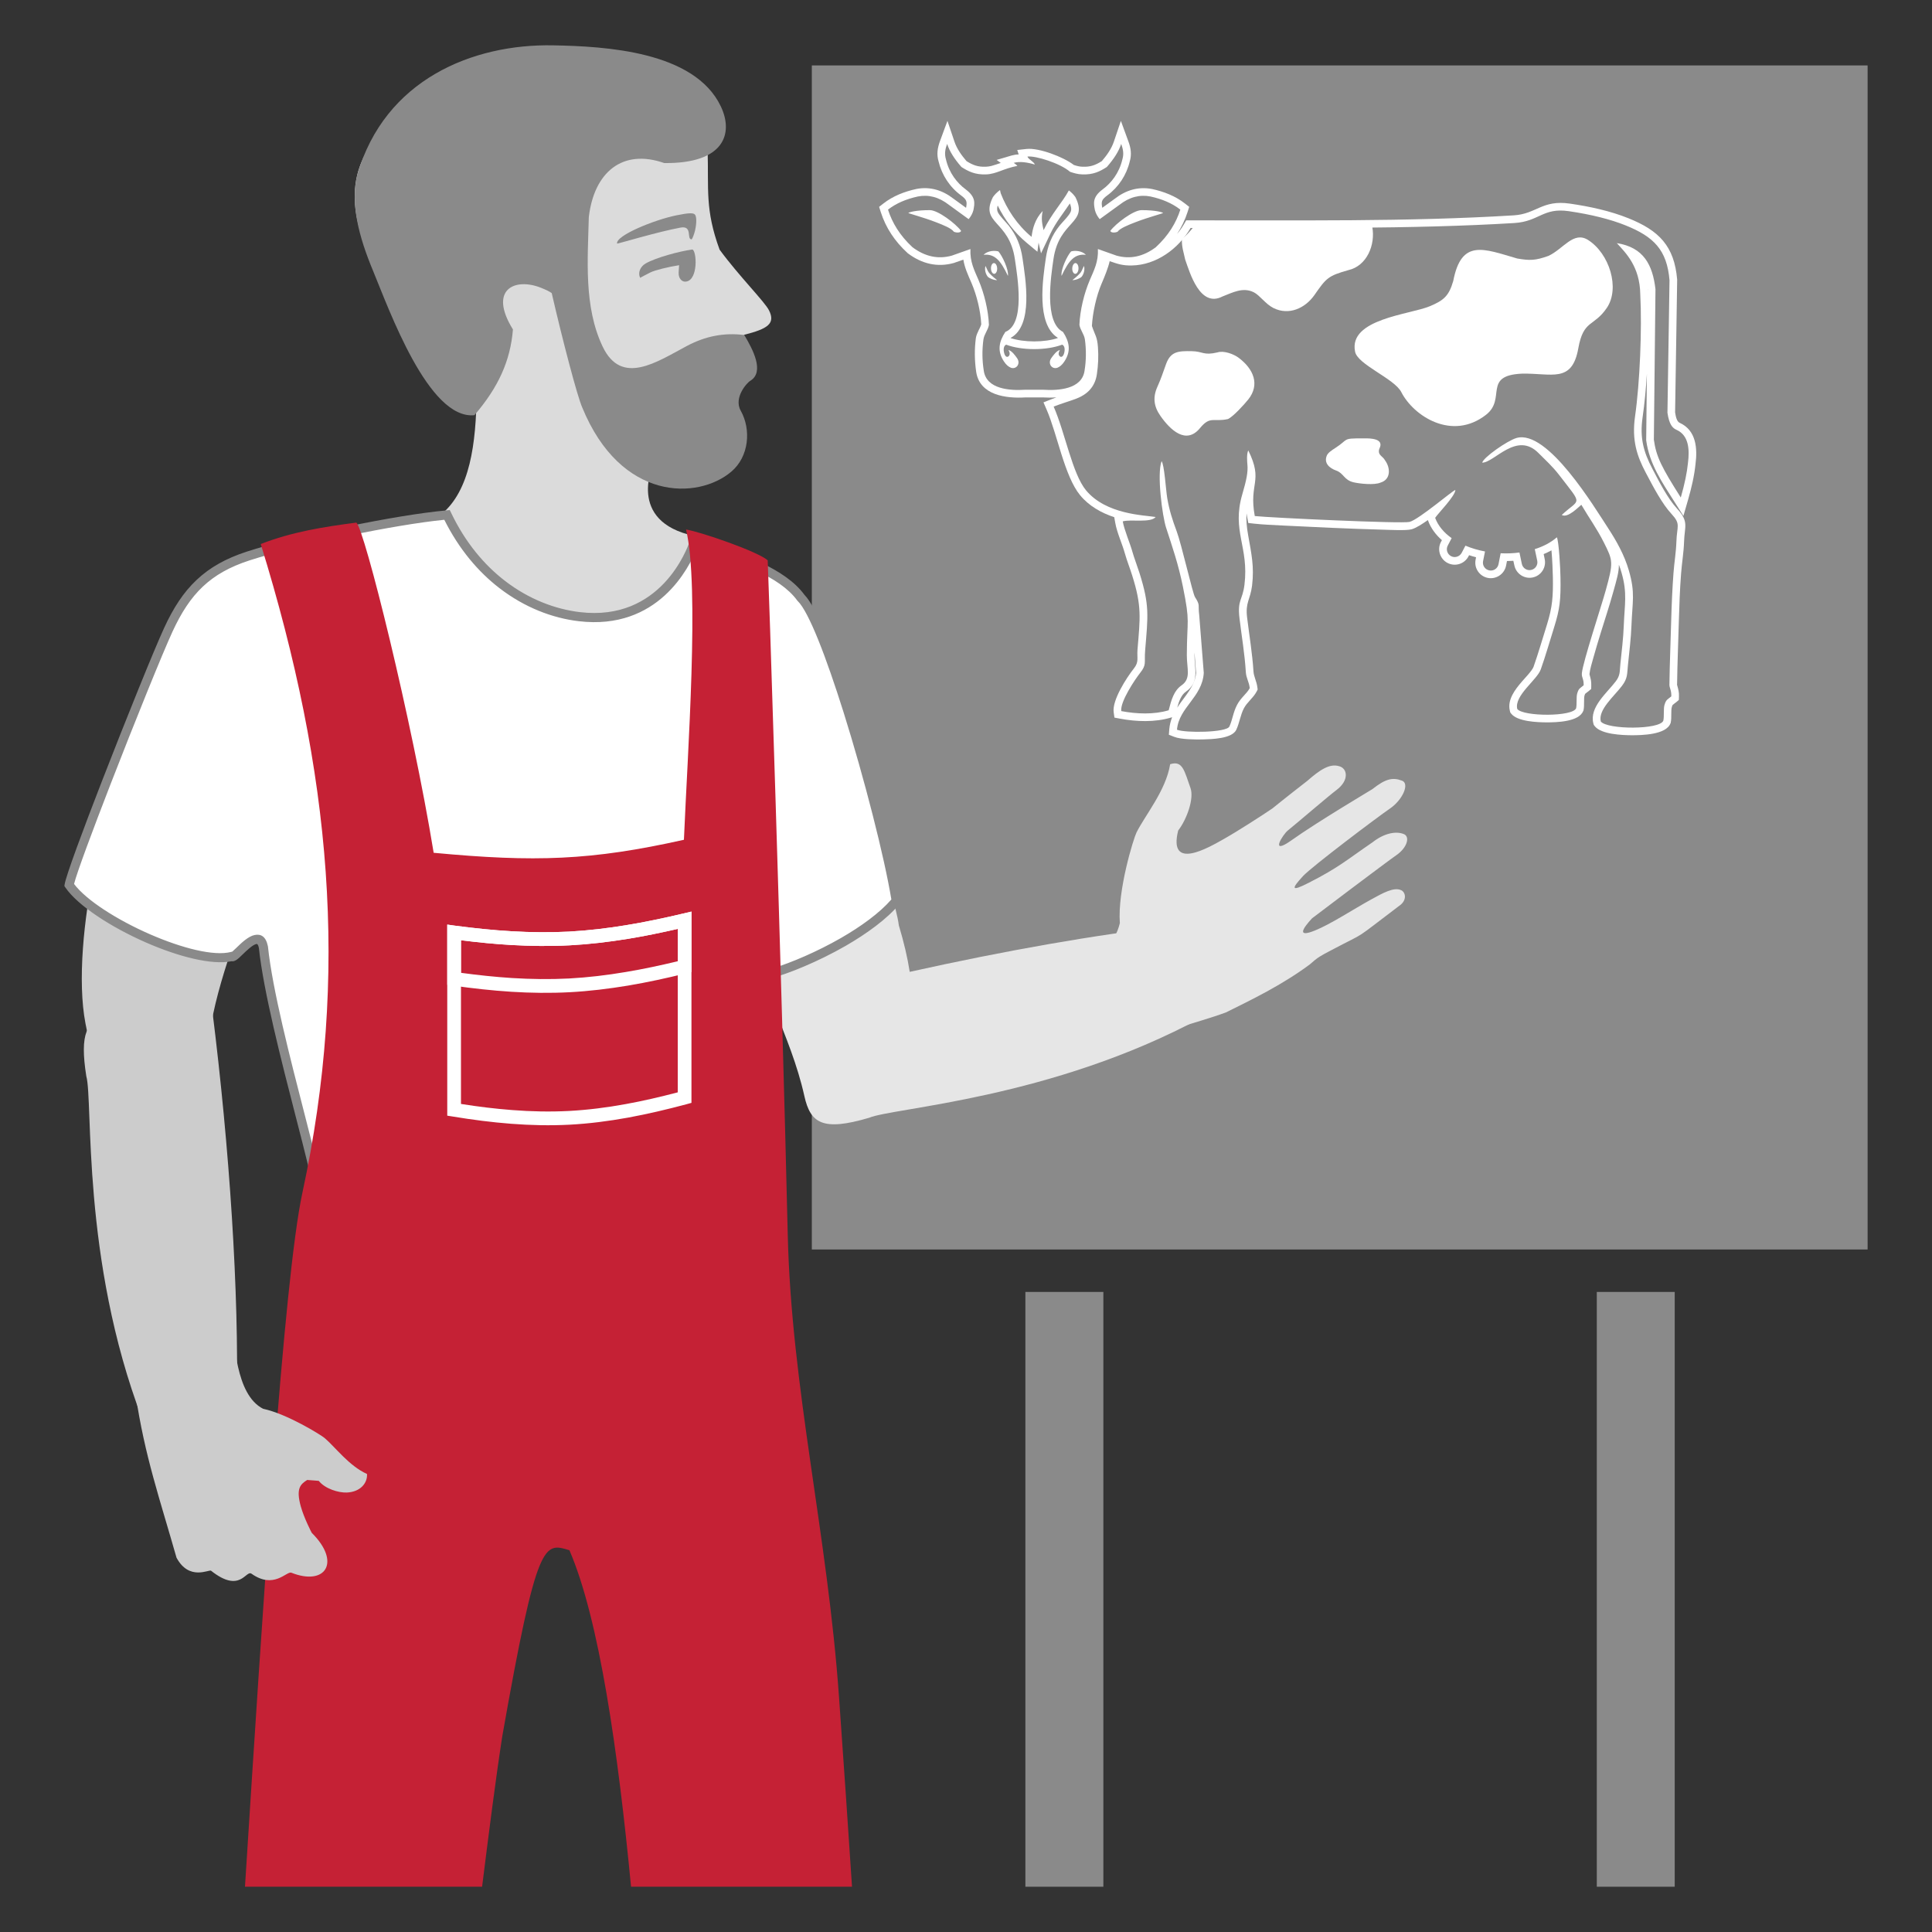
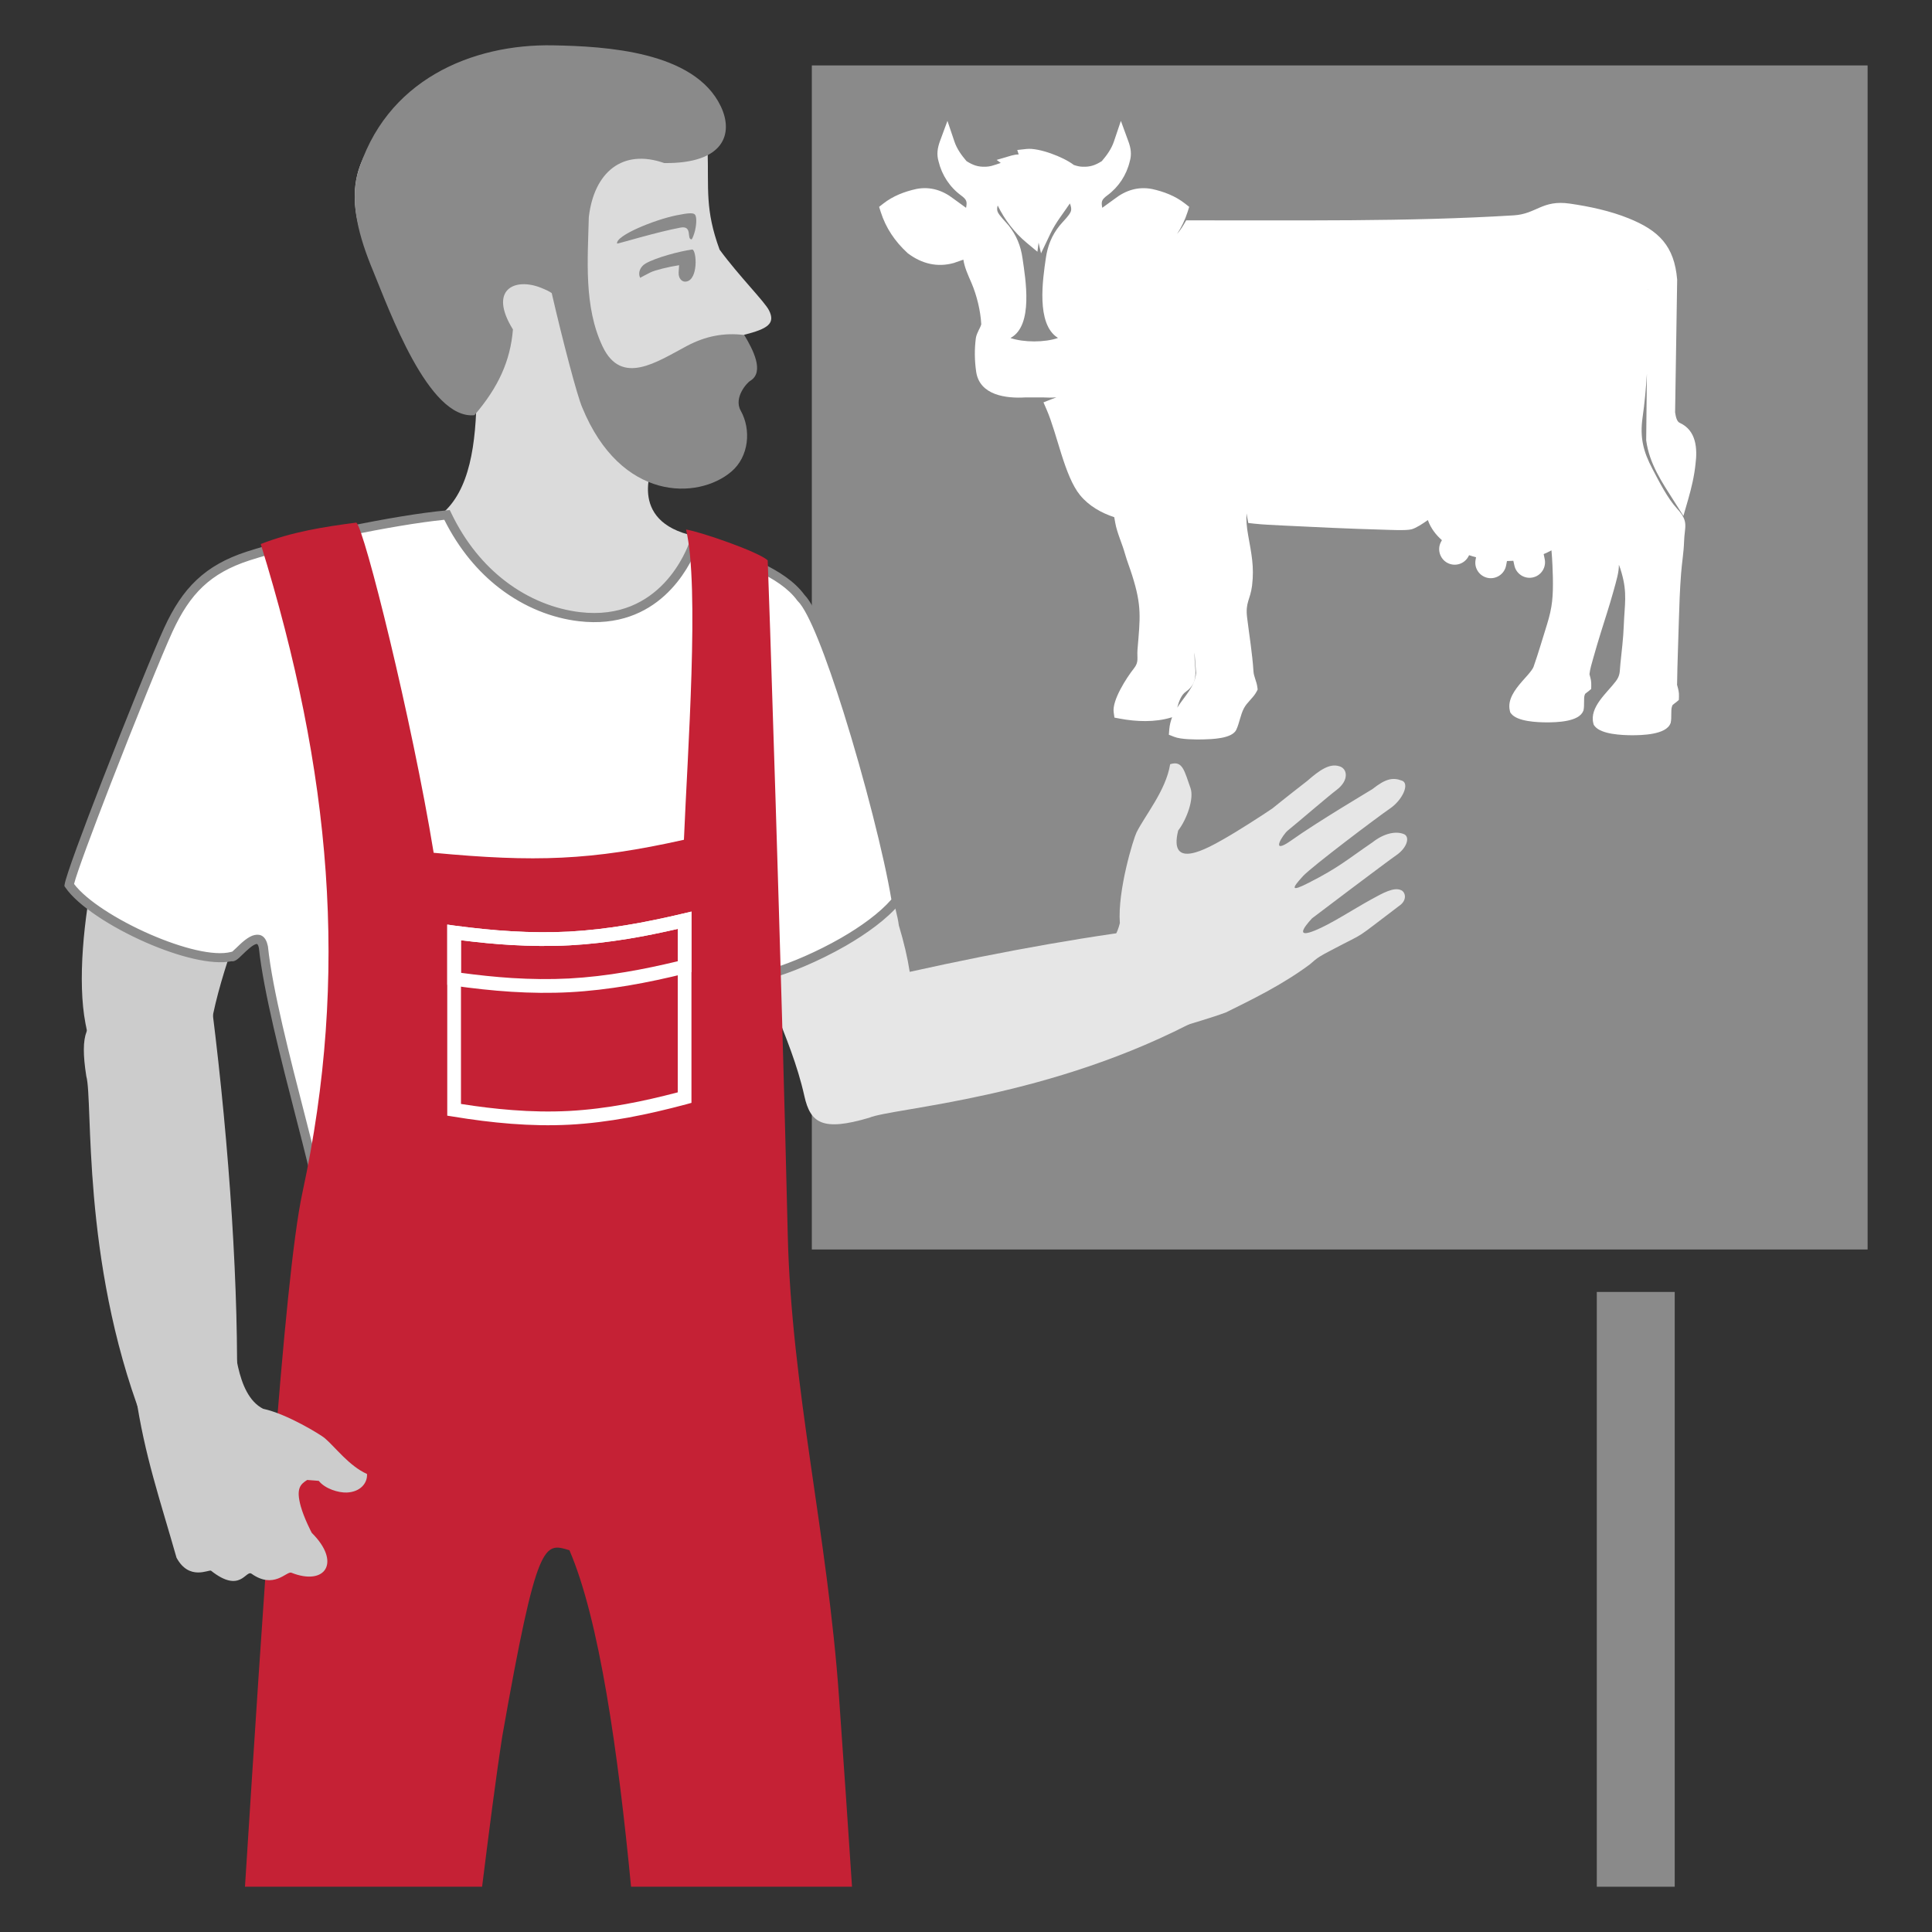
<svg xmlns="http://www.w3.org/2000/svg" xml:space="preserve" width="300px" height="300px" style="shape-rendering:geometricPrecision; text-rendering:geometricPrecision; image-rendering:optimizeQuality; fill-rule:evenodd; clip-rule:evenodd" viewBox="0 0 300 300">
  <rect x="0" y="0" width="300" height="300" fill="#333333" stroke="none" />
  <defs>
    <style type="text/css">  .fil0 {fill:none} .fil7 {fill:#C52135} .fil2 {fill:#8A8A8A} .fil5 {fill:#CCCCCC} .fil1 {fill:#DBDBDB} .fil4 {fill:#E6E6E6} .fil9 {fill:white} .fil6 {fill:white} .fil3 {fill:#8A8A8A;fill-rule:nonzero} .fil8 {fill:white;fill-rule:nonzero}  </style>
  </defs>
  <g id="Слой_x0020_1">
    <rect class="fil0" width="300" height="300" />
    <g id="_1945772986688">
      <g>
        <path class="fil1" d="M111.74 38.77c3.07,4.17 6.98,8.05 7.67,9.42 1.04,2.06 -0.21,2.88 -3.88,3.8 0.17,3.09 -0.52,4.52 -0.84,8.35 -0.07,0.3 -1.4,2.76 -0.05,7.33 0.5,2.8 0.17,3.89 -1.46,4.29 -3.29,0.81 -2.57,-0.69 -6.08,-1.52 -3.08,-0.74 -4.62,-0.11 -5.4,1.07 -0.36,0.55 -4.48,9.47 6.1,11.71 1.08,24.53 -46.25,18.75 -41.04,-2.19 5.26,-2.73 6.84,-9.29 7.18,-17.14 -3.63,-1.77 -7.38,-6.63 -9.74,-11.18 -4.74,-9.09 -10.73,-17.31 -8.72,-25.58 1.57,-6.46 9.98,-15.96 23.1,-18.26 8.29,-0.65 22.77,0.07 31.3,14.34 0.18,6.19 -0.43,9.3 1.86,15.56z" />
        <path class="fil2" d="M57.93 42.06c-2.22,-5.33 -3.55,-10.4 -2.45,-14.93 4.28,-14.77 17.9,-20.33 30.4,-20.09 8.13,0.15 21.97,0.91 26.05,9.48 2.02,4.25 0.5,8.91 -8.79,8.8 -6.49,-2.28 -10.9,1.43 -11.71,8.4 -0.16,6.55 -0.8,13.91 2.15,20.1 2.94,6.17 8.42,2.37 13.08,-0.1 2.83,-1.5 5.7,-2.1 8.91,-1.7 1.31,2.19 3.2,5.72 0.94,7.11 -0.47,0.24 -2.64,2.6 -1.49,4.64 1.65,2.94 1.29,7.13 -1.45,9.46 -5.19,4.41 -17.18,4.66 -23.17,-9.98 -0.76,-1.72 -3.02,-10.32 -4.73,-17.74 -0.41,-0.29 -0.92,-0.52 -1.61,-0.8 -4.09,-1.67 -8.28,0.21 -4.41,6.45 -0.4,4.9 -2.28,9 -5.98,13.31 -7.12,0.74 -13.23,-16.35 -15.74,-22.41z" />
        <path class="fil3" d="M107.51 38.74c-2,0.27 -5.67,1.26 -7.25,2.17 -0.86,0.5 -1.24,1.45 -0.86,2.23 0.23,-0.12 0.87,-0.48 1.6,-0.84 0.69,-0.35 2.84,-0.87 4.45,-1.12l-0.07 1.11c-0.05,0.91 0.48,1.55 1.18,1.43 1.89,-0.3 1.63,-4.79 0.95,-4.98z" />
        <path class="fil3" d="M107.41 37.17c0.16,-0.23 0.37,-0.79 0.52,-1.39 0.14,-0.56 0.34,-1.97 0,-2.43 -0.23,-0.32 -0.9,-0.32 -2.92,0.09 -3.42,0.7 -9.45,3.15 -9.19,4.39 0.02,0.06 6.47,-1.88 9.86,-2.49 1.93,-0.35 0.87,1.86 1.73,1.83z" />
      </g>
      <polygon class="fil2" points="247.95,200.61 260.05,200.61 260.05,292.97 247.95,292.97 " />
-       <polygon class="fil2" points="159.22,200.61 171.33,200.61 171.33,292.97 159.22,292.97 " />
      <polygon class="fil2" points="126.06,10.16 290,10.16 290,194.02 126.06,194.02 " />
      <path class="fil4" d="M182.13 143.8c-11.85,1.3 -26.17,3.84 -40.87,7.11 -0.34,-2.2 -0.9,-4.6 -1.69,-7.22 -0.37,-2.93 -2.01,-6.72 -2.28,-11.05 -8.25,2.81 -14.49,3.89 -22.73,6.7 3.14,13.52 8.18,21.17 10.34,30.85 0.94,4.21 2.81,5.52 10.05,3.38 3.67,-1.57 28.23,-2.91 51.65,-15.56l-4.47 -14.21z" />
      <path class="fil5" d="M20.28 171.25c-4.38,0.05 -5.82,-6.18 -7.01,-12.34 -1.24,-6.47 -0.32,-16.21 1.51,-24.7 8.66,0.98 15.72,3.56 24.37,4.54 -1.6,4.03 -6.28,16.17 -6.67,22.99 0.17,17.43 -4.11,10.57 -12.2,9.51z" />
      <path class="fil4" d="M171.42 147.8c1.18,-1.34 2.09,-2.83 2.47,-4.46 -0.38,-5.08 2.13,-13.15 2.58,-14.06 1.32,-2.67 4.57,-6.51 5.23,-10.61 1.94,-0.63 2.2,1.01 3.16,3.7 0.58,1.63 -0.57,4.86 -1.91,6.59 -1.6,6.38 4.78,2.61 7,1.37 2.27,-1.28 5.94,-3.65 7.62,-4.79 1.83,-1.49 5.04,-3.99 5.43,-4.29 1.92,-1.68 3.46,-2.74 4.95,-2.27 1.28,0.33 1.59,2.17 -0.39,3.67 -1.46,1.11 -5.74,4.81 -7.6,6.32 -0.75,0.61 -2.92,4 0.61,1.49 4.09,-2.91 12.22,-7.71 12.54,-7.93 2,-1.57 3.1,-1.87 4.56,-1.32 1.26,0.4 0.19,2.96 -1.86,4.36 -2.01,1.37 -12.11,9 -13.47,10.46 -1.79,1.95 -1.97,2.51 0.88,1.05 4.69,-2.39 5.86,-3.52 9.92,-6.3 1.72,-1.35 3.52,-1.76 4.78,-1.29 1.08,0.35 0.64,2.12 -1.12,3.32 -1.22,0.83 -12.99,9.71 -13.07,9.79 -1.53,1.66 -2.33,3.02 0.47,1.88 2.44,-0.99 5.77,-3.18 8.62,-4.76 1.95,-1.08 3.66,-2.03 4.77,-1.48 0.57,0.23 0.94,1.33 -0.05,2.21 -7.97,6.03 -4.8,3.91 -10.86,7.12 -1.56,0.82 -2.05,1.06 -3.34,2.22 -4.33,3.2 -9.01,5.45 -12.96,7.41 -4.66,1.73 -10.99,3.05 -14.14,5.2l-4.82 -14.6z" />
      <path class="fil6" d="M38.52 86.34c-6.27,2.04 -9.61,5.42 -12.38,11.43 -2.77,6.02 -14.94,36.76 -15.4,39.65 3.64,5.31 19.49,12.64 25.34,11.08 0.34,0.53 4.08,-5 4.83,-1.43 1.11,10.7 7.52,31.77 8.71,38.67 2.01,-10.06 6.46,-27 5.39,-42.41 17.49,1.72 49.51,4.24 64.13,3.18 0.09,1.6 0.16,3.19 0.2,4.77 5.11,-1.35 15.42,-6.11 19.83,-11.4 -1.93,-12.01 -10.73,-43.11 -14.81,-47.06 -4.13,-5.72 -16.18,-7.72 -16.53,-8.67 0,-0.09 -3.97,13.25 -17.87,11.6 -7.45,-0.88 -15.71,-5.74 -20.54,-15.8 -8.4,0.78 -23.94,4.13 -30.9,6.39z" />
      <path class="fil3" d="M38.74 87.02c-3.03,0.98 -5.35,2.28 -7.24,4.06 -1.89,1.78 -3.36,4.06 -4.71,6.99 -1.53,3.31 -5.91,14.13 -9.61,23.66 -2.82,7.27 -5.24,13.76 -5.68,15.53 1.92,2.56 6.73,5.6 11.76,7.8 4.9,2.14 9.95,3.47 12.64,2.75l0.18 -0.05c0.15,-0.13 0.37,-0.34 0.61,-0.57 0.8,-0.78 1.86,-1.8 2.84,-2 0.97,-0.2 1.75,0.19 2.07,1.74l0.01 0.07c0.69,6.65 3.46,17.37 5.72,26.15 0.89,3.46 1.7,6.62 2.28,9.12l0.4 -1.84c2.17,-10.09 5.18,-24.14 4.29,-37.06l-0.06 -0.83 0.84 0.08c10.15,1 25.21,2.27 38.91,2.95 9.85,0.49 19,0.67 25.1,0.23l0.72 -0.05 0.04 0.72c0.04,0.78 0.08,1.58 0.12,2.4l0.06 1.48c2.82,-0.86 6.83,-2.56 10.56,-4.7 3.07,-1.77 5.94,-3.83 7.82,-5.98 -1.1,-6.66 -4.19,-18.78 -7.42,-29.06 -2.66,-8.45 -5.38,-15.6 -7.12,-17.28l-0.05 -0.05 -0.03 -0.04c-2.75,-3.79 -9.31,-5.93 -13.16,-7.18 -1,-0.32 -1.83,-0.6 -2.43,-0.87 -1.19,2.94 -6.02,12.73 -18.33,11.27 -4.09,-0.48 -8.41,-2.13 -12.31,-5.13 -3.29,-2.53 -6.28,-6.04 -8.57,-10.62 -3.96,0.4 -9.4,1.33 -14.75,2.44 -6.01,1.24 -11.91,2.7 -15.5,3.87zm-8.21 3.03c2.04,-1.93 4.53,-3.33 7.77,-4.39 3.63,-1.18 9.59,-2.65 15.66,-3.91 5.61,-1.16 11.33,-2.13 15.39,-2.5l0.49 -0.05 0.22 0.45c2.2,4.59 5.13,8.07 8.37,10.56 3.68,2.83 7.76,4.38 11.61,4.84 12.54,1.49 16.64,-9.79 17.08,-11.03l1.49 -0.08c0.32,0.11 1.23,0.37 2.46,0.77 4,1.3 10.81,3.51 13.84,7.65 1.92,1.94 4.74,9.26 7.44,17.83 3.3,10.49 6.45,22.93 7.52,29.58l0.05 0.32 -0.21 0.25c-1.98,2.37 -5.1,4.63 -8.41,6.54 -4.25,2.44 -8.85,4.31 -11.77,5.09l-0.87 0.23 -0.03 -0.9c-0.02,-0.76 -0.05,-1.55 -0.08,-2.36l-0.08 -1.67c-6.14,0.38 -15.02,0.19 -24.55,-0.28 -13.36,-0.66 -28,-1.89 -38.15,-2.88 0.73,12.88 -2.23,26.66 -4.37,36.62 -0.39,1.82 -0.75,3.51 -1.08,5.15l-0.75 3.76 -0.65 -3.78c-0.45,-2.57 -1.62,-7.12 -2.97,-12.36 -2.27,-8.81 -5.04,-19.57 -5.75,-26.31 -0.1,-0.49 -0.24,-0.64 -0.38,-0.61 -0.58,0.12 -1.47,0.98 -2.15,1.63 -0.38,0.38 -0.72,0.7 -0.98,0.86 -0.28,0.17 -0.52,0.24 -0.74,0.19 -3.07,0.63 -8.28,-0.72 -13.26,-2.9 -5.4,-2.36 -10.59,-5.71 -12.53,-8.54l-0.16 -0.23 0.04 -0.28c0.22,-1.35 2.79,-8.3 5.82,-16.09 3.71,-9.55 8.1,-20.41 9.64,-23.74 1.42,-3.09 2.99,-5.51 5.03,-7.43z" />
      <path class="fil7" d="M97.99 292.97c-2.02,-20.99 -4.93,-41.51 -9.57,-52.25 -3.92,-1.16 -5,-1.92 -10.43,28.91 -1.07,6.94 -2.08,14.97 -3.13,23.34l-36.82 0c2.71,-42.5 5.99,-94.25 8.92,-107.78 7.32,-33.91 4.47,-65.32 -6.47,-100.71 4.78,-1.88 9.8,-2.68 14.84,-3.33 1.24,0.9 8.65,30.68 12.01,51.27 15.73,1.48 24.45,1.2 38.86,-2.02 0.55,-13.38 2.46,-39.29 0.33,-48.18 2.33,0.38 11.22,3.45 12.68,4.79 0.05,0.15 2.18,64.71 3.11,104.65 0.55,23.83 6.18,46.53 7.97,71.96 0.72,10.21 1.41,20.09 2.01,29.35l-34.31 0z" />
      <path class="fil5" d="M36.76 217.77c0.37,-17.03 -1.11,-39.42 -3.79,-60.84 -15.17,1.91 -21.66,-3.07 -19.57,10.17 1.08,3.85 -0.8,28.37 8.69,53.25l14.67 -2.58z" />
      <path class="fil5" d="M21.06 216.55l14.72 -10.61c0.84,2.11 0.64,10.54 5.08,12.82 3.69,0.77 8.99,4.06 9.55,4.54 1.66,1.41 3.78,4.32 6.58,5.58 0.09,1.41 -1.03,2.79 -3.14,2.88 -1.27,0.05 -3.37,-0.57 -4.35,-1.81 -0.01,0 -1.23,-0.11 -1.8,-0.14 -1.06,0.67 -1.76,1.32 -1,4.08 0.51,1.85 1.7,4.12 1.71,4.13 4.61,4.57 2.13,8.31 -3.19,6.18 -0.76,-0.21 -2.71,2.61 -6.16,0.17 -0.9,-0.65 -1.71,3.16 -6.29,-0.47 -0.31,-0.23 -3.39,1.63 -5.36,-2.02 -2.59,-9.11 -4.95,-15.82 -6.35,-25.33z" />
      <g>
        <path class="fil8" d="M70.65 143.74c2.95,0.39 5.91,0.7 8.87,0.87 2.94,0.17 5.89,0.2 8.83,0.05 2.94,-0.16 5.89,-0.51 8.83,-0.99 2.98,-0.49 5.93,-1.11 8.88,-1.81l1.31 -0.31 0 29.7 -0.79 0.22c-2.99,0.8 -6,1.51 -9.04,2.07 -3.03,0.55 -6.06,0.94 -9.08,1.1 -3.04,0.16 -6.07,0.09 -9.08,-0.14 -3,-0.23 -6.02,-0.62 -9.04,-1.12l-0.89 -0.14 0 -29.67 1.2 0.17zm8.75 3c-2.6,-0.15 -5.21,-0.41 -7.82,-0.74l0 25.42c2.65,0.42 5.3,0.75 7.96,0.95 2.94,0.23 5.88,0.29 8.81,0.14 2.94,-0.16 5.88,-0.53 8.82,-1.07 2.66,-0.48 5.35,-1.11 8.07,-1.82l0 -25.38c-2.58,0.59 -5.16,1.12 -7.71,1.54 -3.02,0.49 -6.05,0.85 -9.07,1.01 -3.02,0.16 -6.05,0.12 -9.06,-0.05z" />
        <path class="fil8" d="M70.65 143.74c2.95,0.39 5.91,0.7 8.87,0.87 2.94,0.17 5.89,0.2 8.83,0.05 2.94,-0.16 5.89,-0.51 8.83,-0.99 2.98,-0.49 5.93,-1.11 8.88,-1.81l1.31 -0.31 0 9.38 -0.81 0.2c-3.01,0.75 -6.02,1.4 -9.03,1.91 -3.02,0.5 -6.04,0.87 -9.07,1.03 -3.03,0.16 -6.05,0.12 -9.07,-0.07 -3.01,-0.19 -6.01,-0.53 -9.02,-0.95l-0.92 -0.13 0 -9.35 1.2 0.17zm8.75 3c-2.6,-0.15 -5.21,-0.41 -7.82,-0.74l0 5.06c2.65,0.36 5.3,0.64 7.94,0.81 2.95,0.18 5.89,0.22 8.83,0.07 2.94,-0.16 5.88,-0.51 8.83,-1.01 2.69,-0.45 5.37,-1.02 8.06,-1.67l0 -5.02c-2.58,0.59 -5.16,1.12 -7.71,1.54 -3.02,0.49 -6.05,0.85 -9.07,1.01 -3.02,0.16 -6.05,0.12 -9.06,-0.05z" />
      </g>
      <g>
        <path class="fil9" d="M164.04 61.7c-0.71,0.06 -1.43,0.05 -2.09,0.01l-2.73 0c-2.99,0.18 -7.1,-0.32 -7.64,-3.98 -0.25,-1.72 -0.28,-3.46 -0.05,-5.23 0.14,-0.86 0.68,-1.52 0.84,-2.15 -0.11,-2.11 -0.7,-4.49 -1.52,-6.42 -0.57,-1.31 -1.06,-2.36 -1.26,-3.61 -0.46,0.16 -0.92,0.32 -1.38,0.48l-0.04 0.02 -0.04 0.01c-2.59,0.73 -5.01,0.12 -7.15,-1.49l-0.05 -0.04 -0.04 -0.04c-1.92,-1.77 -3.34,-3.86 -4.13,-6.35l-0.25 -0.79 0.65 -0.51c1.49,-1.17 3.27,-1.86 5.15,-2.27 2.13,-0.41 4.07,0.21 5.74,1.51 0.65,0.47 1.31,0.95 1.96,1.42 0.17,-0.93 0.15,-1.24 -0.77,-1.92 -1.76,-1.29 -2.99,-3.16 -3.5,-5.29 -0.32,-1.1 -0.17,-2.06 0.21,-3.12l1.17 -3.17 1.08 3.2c0.38,1.14 1.1,2.14 1.88,3.05 0.99,0.62 1.76,0.92 3.01,0.87 0.3,-0.01 0.59,-0.06 0.88,-0.13 0.5,-0.14 0.97,-0.3 1.43,-0.46l-0.64 -0.47 2.31 -0.68c0.36,-0.1 0.73,-0.16 1.11,-0.17l-0.22 -0.69 1.45 -0.16c1.89,-0.21 5.71,1.23 7.34,2.49 0.44,0.14 0.87,0.26 1.33,0.27 1.25,0.05 2.02,-0.25 3.01,-0.87 0.78,-0.91 1.5,-1.91 1.88,-3.05l1.08 -3.2 1.16 3.17c0.39,1.06 0.54,2.02 0.22,3.12 -0.51,2.13 -1.74,4 -3.5,5.29 -0.92,0.68 -0.94,0.99 -0.77,1.92 0.65,-0.47 1.3,-0.94 1.93,-1.4 1.7,-1.32 3.64,-1.94 5.8,-1.52 1.84,0.4 3.63,1.09 5.12,2.26l0.65 0.51 -0.25 0.79c-0.4,1.24 -0.95,2.38 -1.64,3.43 0.41,-0.48 0.77,-1 1.08,-1.53l0.34 -0.59 0.68 0c16.7,-0.04 33.53,0.24 50.2,-0.78 3.53,-0.22 4.4,-2.45 8.71,-1.82 3.04,0.44 6.22,1.12 9.08,2.27 4.73,1.9 7.13,4.3 7.57,9.53l0 0.06 -0.32 20.54c0.08,0.5 0.22,1.44 0.72,1.64l0.04 0.02c2.53,1.17 2.72,3.97 2.41,6.37 -0.19,1.87 -0.63,3.72 -1.15,5.53l-0.73 2.53 -1.41 -2.22c-1.92,-3.02 -3.86,-5.84 -4.36,-9.45l-0.01 -0.09 0.11 -10.31c-0.14,2.27 -0.35,4.55 -0.67,6.78 -0.44,3.1 0.1,5.29 1.53,7.99 1.04,1.97 2.33,4.55 3.83,6.18 1.88,2.03 1.15,2.75 1.08,5.14 -0.05,1.65 -0.34,3.27 -0.46,4.91 -0.19,2.46 -0.28,4.94 -0.35,7.42 -0.08,3.23 -0.23,6.45 -0.27,9.68l0 0.05 -0.01 0.04c0,0.08 0,0.13 0.03,0.21 0.18,0.65 0.29,1.01 0.27,1.72l-0.02 0.53 -0.4 0.34c-0.16,0.13 -0.45,0.32 -0.58,0.46 -0.04,0.06 -0.09,0.24 -0.11,0.31 -0.16,0.5 -0.01,1.65 -0.16,2.34l-0.01 0.09 -0.04 0.09c-0.66,1.78 -4.45,1.85 -6.01,1.85 -1.49,-0.01 -4.75,-0.13 -5.75,-1.41l-0.15 -0.2 -0.07 -0.25c-0.62,-2.53 2.13,-4.71 3.49,-6.52 0.72,-0.95 0.59,-1.53 0.71,-2.68 0.2,-1.99 0.46,-4 0.53,-6 0.12,-3.25 0.58,-4.97 -0.35,-8.19 -0.12,-0.42 -0.25,-0.83 -0.41,-1.23 0.01,1.14 -0.34,2.32 -0.89,4.28 -0.58,2.1 -1.28,4.19 -1.92,6.27 -0.41,1.34 -0.82,2.68 -1.19,4.02 -0.19,0.67 -0.5,1.7 -0.56,2.38 -0.01,0.07 0,0.1 0.02,0.17 0.17,0.62 0.27,0.96 0.25,1.64l-0.01 0.53 -0.4 0.34c-0.16,0.13 -0.4,0.29 -0.54,0.42 -0.04,0.06 -0.07,0.2 -0.1,0.27 -0.13,0.46 0,1.55 -0.14,2.2l-0.01 0.09 -0.04 0.08c-0.64,1.73 -4.21,1.79 -5.72,1.79 -1.43,-0.01 -4.51,-0.12 -5.47,-1.35l-0.15 -0.2 -0.06 -0.25c-0.42,-1.72 0.81,-3.3 1.86,-4.52 0.42,-0.49 1.62,-1.73 1.82,-2.31 0.76,-2.16 1.39,-4.36 2.08,-6.55 0.86,-2.76 0.96,-4.39 0.92,-7.3 -0.02,-0.83 -0.08,-2.77 -0.22,-4.23 -0.39,0.21 -0.8,0.41 -1.21,0.58l0.16 0.78c0.27,1.3 -0.56,2.58 -1.87,2.85 -1.29,0.27 -2.57,-0.57 -2.84,-1.87l-0.16 -0.72c-0.33,0.02 -0.66,0.03 -0.99,0.04l-0.14 0.72c-0.26,1.3 -1.53,2.15 -2.83,1.9 -1.31,-0.26 -2.16,-1.53 -1.9,-2.83l0.07 -0.38c-0.36,-0.09 -0.73,-0.2 -1.08,-0.32l-0.1 0.19c-0.62,1.18 -2.08,1.63 -3.26,1.01 -1.17,-0.62 -1.63,-2.08 -1.01,-3.26l0.15 -0.27c-0.95,-0.84 -1.72,-1.85 -2.16,-3.06l-0.03 -0.06c-0.87,0.62 -1.84,1.24 -2.52,1.43 -0.85,0.23 -3.52,0.08 -4.46,0.06 -2.66,-0.07 -5.33,-0.18 -8,-0.29 -2.54,-0.11 -5.08,-0.23 -7.62,-0.36 -1.44,-0.08 -2.97,-0.13 -4.4,-0.29l-0.88 -0.1 -0.16 -0.87c-0.04,-0.22 -0.08,-0.43 -0.11,-0.63 -0.07,1.08 0.03,2.16 0.25,3.39 0.5,2.84 0.97,4.87 0.61,7.84 -0.28,2.21 -1.06,2.57 -0.77,4.95 0.34,2.79 0.81,5.56 0.99,8.38 0.04,0.75 0.5,1.57 0.6,2.44l0.05 0.36 -0.17 0.33c-0.53,1 -1.48,1.64 -1.98,2.61 -0.53,1.03 -0.67,2.22 -1.16,3.29 -0.64,1.43 -3.88,1.48 -5.21,1.52 -1.16,0.02 -3.39,0.02 -4.46,-0.41l-0.81 -0.32 0.07 -0.88c0.06,-0.67 0.22,-1.28 0.44,-1.84l-0.2 0.06c-2.51,0.75 -5.36,0.64 -7.92,0.16l-0.84 -0.16 -0.12 -0.85c-0.25,-1.85 1.99,-5.33 3.14,-6.78 0.82,-1.03 0.46,-1.61 0.56,-2.92 0.41,-4.95 0.7,-6.72 -0.83,-11.54 -0.35,-1.13 -0.8,-2.24 -1.12,-3.37 -0.44,-1.6 -1.22,-3.18 -1.51,-4.81l-0.15 -0.85c-2.02,-0.67 -3.91,-1.73 -5.3,-3.41 -2.43,-2.95 -3.56,-9.54 -5.2,-13.29l-0.49 -1.13 1.14 -0.45c0.29,-0.12 0.58,-0.23 0.87,-0.33zm91.83 -16.6l0 -0.13c-0.01,-0.05 -0.01,-0.1 -0.02,-0.15 0.01,0.09 0.01,0.19 0.02,0.28zm-73.07 64.78c1.17,-1.82 2.76,-3.28 2.93,-5.39l-0.25 -3.18c0,0.13 0,0.27 0,0.4 -0.01,2.13 0.81,4.2 -1.33,5.69 -0.74,0.51 -1.1,1.55 -1.35,2.48zm-25.87 -57.41c-0.01,0.01 -0.01,0.02 -0.02,0.02 2.07,0.7 5.28,0.7 7.35,0 -0.02,-0.02 -0.03,-0.04 -0.04,-0.06 -3.35,-2.14 -2.3,-9.07 -1.82,-12.36 0.28,-1.92 0.92,-3.52 2.13,-5.03 0.44,-0.55 1.5,-1.57 1.73,-2.17 0.16,-0.39 0.04,-0.87 -0.13,-1.28 -1.01,1.52 -2.18,2.93 -3.01,4.66l-1.47 3.09 -0.38 -1.67 -0.18 1.42 -1.67 -1.39c-1.88,-1.56 -3.42,-3.58 -4.5,-5.79 -0.09,0.32 -0.13,0.67 -0.01,0.96 0.23,0.6 1.29,1.62 1.73,2.17 1.2,1.51 1.85,3.11 2.13,5.03 0.47,3.24 1.73,10.47 -1.84,12.4z" />
-         <path class="fil2" d="M163.61 63.13c1.8,4.12 2.89,10.42 5.03,13.01 3.12,3.76 9.02,3.85 10.81,4.14 -0.79,0.96 -3.88,0.31 -5.11,0.68 0.23,1.32 1.13,3.4 1.49,4.69 0.26,0.93 0.73,2.14 1.11,3.33 1.59,5.05 1.32,6.58 0.88,11.99 -0.17,2.02 0.28,2.19 -0.82,3.57 -0.72,0.91 -3.09,4.41 -2.89,5.88 2.39,0.45 5.06,0.56 7.36,-0.13 0.43,-1.66 0.82,-3.05 2,-3.87 1.52,-1.05 0.81,-2.6 0.82,-4.71 0.02,-5.64 0.55,-4.92 -0.61,-10.62 -0.72,-3.53 -1.6,-6.04 -2.61,-9.15 -0.59,-1.81 -1.45,-8.34 -0.7,-10.33 0.43,0.54 0.67,4.5 0.87,5.69 0.32,1.91 0.8,3.4 1.47,5.19 0.77,2.07 2.48,9.66 2.85,10.23 0.86,1.33 0.44,1.18 0.65,2.75l0.71 9.02c-0.24,3.79 -3.87,5.35 -4.16,8.82 1.32,0.53 7.72,0.45 8.14,-0.5 0.5,-1.1 0.56,-2.13 1.18,-3.34 0.58,-1.13 1.53,-1.76 1.98,-2.62 -0.12,-1.03 -0.55,-1.53 -0.61,-2.5 -0.18,-2.87 -0.63,-5.43 -0.98,-8.32 -0.35,-2.93 0.46,-2.76 0.77,-5.24 0.72,-5.88 -2.01,-8.33 -0.34,-14.03 0.64,-2.19 0.92,-3.47 0.79,-4.69 -0.03,-0.32 -0.14,-1.59 0.14,-2.13 2.4,4.87 0.05,5 1.01,10.19 2.22,0.25 22.88,1.22 24.04,0.91 1.48,-0.4 6.75,-4.93 7.11,-4.96 -0.04,0.97 -2.74,3.69 -3.14,4.33 0.46,1.25 1.37,2.31 2.56,3.15l-0.6 1.15c-0.32,0.59 -0.09,1.33 0.51,1.65 0.59,0.31 1.33,0.08 1.65,-0.52l0.58 -1.11c0.95,0.4 1.97,0.7 3.04,0.9l-0.3 1.51c-0.13,0.66 0.3,1.3 0.97,1.43 0.66,0.13 1.3,-0.3 1.43,-0.97l0.33 -1.69c0.98,0.05 1.97,0.01 2.92,-0.12l0.37 1.77c0.14,0.66 0.78,1.08 1.44,0.94 0.66,-0.13 1.09,-0.78 0.95,-1.44l-0.38 -1.79c1.31,-0.41 2.49,-1.02 3.43,-1.84 0.31,0.62 0.55,4.96 0.56,6.24 0.06,3.48 -0.1,4.88 -0.97,7.68 -0.75,2.4 -1.33,4.44 -2.09,6.59 -0.57,1.64 -4.16,4.06 -3.65,6.15 0.94,1.2 8.64,1.22 9.14,-0.12 0.14,-0.66 0,-1.73 0.17,-2.3 0.24,-0.82 0.43,-0.77 1,-1.26 0.03,-1.03 -0.34,-1.18 -0.28,-1.87 0.15,-1.73 3.05,-10.47 3.71,-12.88 1.21,-4.35 1.12,-4.62 -0.27,-7.38 -1.1,-2.2 -2.32,-3.85 -3.52,-5.9 -0.43,0.33 -2.11,2.13 -3.04,1.58 2.84,-2.65 3.35,-1.31 -0.41,-6.21 -1.06,-1.37 -2.06,-2.25 -3.2,-3.4 -3.4,-3.44 -6.86,1.49 -8.74,1.49 0.15,-0.79 3.88,-3.41 5.32,-3.83 4.82,-1.39 12.11,10.77 14.28,14.08 1.23,1.89 2.47,4.07 3.17,6.5 1.02,3.52 0.54,4.8 0.4,8.57 -0.07,1.94 -0.33,4.03 -0.54,6.07 -0.15,1.47 -0.03,2.08 -0.94,3.28 -1.24,1.64 -3.73,3.7 -3.28,5.52 0.99,1.28 9.18,1.3 9.71,-0.13 0.15,-0.7 0,-1.84 0.18,-2.44 0.26,-0.87 0.46,-0.82 1.06,-1.33 0.03,-1.1 -0.35,-1.27 -0.29,-2 0.04,-3.25 0.19,-6.46 0.27,-9.71 0.07,-2.54 0.18,-5.08 0.36,-7.47 0.11,-1.53 0.4,-3.22 0.45,-4.86 0.08,-2.45 0.72,-2.69 -0.76,-4.29 -1.46,-1.57 -2.81,-4.15 -4.01,-6.43 -1.35,-2.55 -2.18,-5.01 -1.65,-8.72 0.75,-5.27 1.09,-13.57 0.81,-18.94 -0.06,-4.38 -2.31,-6.49 -3.64,-7.96 4.17,0.66 5.56,3.37 6,7.16l-0.25 23.37c0.37,2.65 1.21,4.29 4.18,8.97 0.61,-2.13 0.96,-3.84 1.11,-5.32 0.28,-2.15 0.13,-4.31 -1.73,-5.17 -0.67,-0.28 -1.18,-0.84 -1.45,-2.67l0.32 -20.57c-0.39,-4.72 -2.45,-6.77 -6.83,-8.53 -2.36,-0.95 -5.33,-1.69 -8.8,-2.2 -4.03,-0.59 -4.6,1.6 -8.47,1.84 -15.91,0.97 -34.17,0.74 -50.27,0.77 -1.89,3.26 -5.35,5.75 -9.11,5.82 -1.46,0.03 -2.21,-0.24 -3.45,-0.67 -0.24,1.07 -0.78,2.38 -1.28,3.55 -0.79,1.85 -1.37,4.48 -1.48,6.51 0.49,1.47 0.83,1.66 0.94,3.33 0.1,1.39 0.04,2.79 -0.17,4.18 -0.29,1.99 -1.54,3.13 -3.12,3.75 -0.98,0.38 -2.36,0.78 -3.59,1.26zm-4.43 -2.61l2.81 0c2.32,0.15 6.01,-0.06 6.42,-2.96 0.25,-1.56 0.28,-3.18 0.05,-4.87 -0.13,-0.82 -0.72,-1.45 -0.85,-2.25 0.09,-2.26 0.73,-4.89 1.62,-6.97 0.65,-1.52 1.35,-2.84 1.25,-4.8 0.96,0.34 1.92,0.68 2.88,1.02 2.1,0.59 4.14,0.18 6.11,-1.3 1.99,-1.84 3.16,-3.8 3.81,-5.84 -1.27,-0.99 -2.84,-1.65 -4.64,-2.04 -1.64,-0.32 -3.25,0.07 -4.82,1.3 -1.02,0.74 -2.04,1.48 -3.06,2.22 -0.33,-0.4 -0.6,-0.85 -0.74,-1.39 -0.19,-1.01 -0.45,-2.02 1.21,-3.24 1.3,-0.96 2.55,-2.51 3.05,-4.64 0.28,-0.93 0.08,-1.68 -0.18,-2.41 -0.4,1.18 -1.1,2.28 -2.23,3.58 -1.06,0.68 -2.09,1.22 -3.83,1.15 -0.68,-0.02 -1.26,-0.19 -1.88,-0.4 -1.52,-1.32 -5.3,-2.52 -6.62,-2.37 0.14,0.45 1.01,0.79 1.15,1.24 -1.14,-0.34 -2.36,-0.53 -3.28,-0.26 0.22,0.16 0.43,0.3 0.57,0.47 -2.18,0.41 -3.24,1.26 -4.85,1.32 -1.74,0.07 -2.77,-0.47 -3.84,-1.15 -1.13,-1.3 -1.82,-2.4 -2.22,-3.58 -0.27,0.73 -0.46,1.48 -0.18,2.41 0.5,2.13 1.75,3.68 3.05,4.64 1.65,1.22 1.4,2.23 1.21,3.24 -0.14,0.54 -0.41,0.99 -0.74,1.39 -1.02,-0.74 -2.04,-1.48 -3.06,-2.22 -1.57,-1.23 -3.18,-1.62 -4.82,-1.3 -1.8,0.39 -3.37,1.05 -4.64,2.04 0.65,2.04 1.82,4 3.8,5.84 1.98,1.48 4.02,1.89 6.12,1.3 0.96,-0.34 1.92,-0.68 2.88,-1.02 -0.1,1.96 0.6,3.28 1.25,4.8 0.89,2.08 1.53,4.71 1.62,6.97 -0.13,0.8 -0.72,1.43 -0.85,2.25 -0.23,1.69 -0.2,3.31 0.05,4.87 0.41,2.9 4.09,3.11 6.42,2.96zm7.81 -29.91c2.08,4.17 -2.53,3.54 -3.41,9.63 -0.4,2.76 -1.48,9.79 1.48,11.3 1.01,1.54 1.28,2.99 0.21,4.6 -0.33,0.5 -0.69,0.81 -1.09,0.97 -0.87,0.28 -1.53,-0.68 -0.93,-1.51 0.23,-0.32 0.78,-1.13 1.33,-1.25 -0.1,0.17 -0.17,0.33 -0.19,0.48 -0.08,0.47 0.51,0.97 0.81,0.13 0.15,-0.41 0.24,-1.23 -0.27,-1.44 -2.41,0.92 -6.28,0.92 -8.69,0 -0.51,0.21 -0.42,1.03 -0.27,1.44 0.3,0.84 0.89,0.34 0.81,-0.13 -0.02,-0.15 -0.09,-0.31 -0.19,-0.48 0.55,0.12 1.1,0.93 1.33,1.25 0.6,0.83 -0.06,1.79 -0.93,1.51 -0.4,-0.16 -0.76,-0.47 -1.09,-0.97 -1.07,-1.61 -0.8,-3.06 0.21,-4.6 3.15,-1.26 1.88,-8.54 1.48,-11.3 -0.88,-6.09 -5.49,-5.46 -3.41,-9.63 0.29,-0.42 0.66,-0.78 1.1,-1.1 0.03,0.16 0.07,0.32 0.11,0.5 0.94,2.44 2.55,4.92 4.79,6.77 0.16,-1.3 0.55,-2.78 1.73,-4.02 -0.28,1.24 -0.06,2.1 0.14,2.98 1.23,-2.57 2.91,-4.29 3.92,-6.17 0.4,0.3 0.75,0.65 1.02,1.04zm-17.75 5.24c-0.87,-1.16 -3.6,-3.22 -4.85,-3.22 -2.27,0 -3.19,0.33 -3.34,0.43 -0.1,0.06 2.22,0.64 4.33,1.46 1.11,0.43 2.36,0.93 2.73,1.46 0.39,0.18 1.04,0.19 1.13,-0.13zm23.17 0c0.86,-1.16 3.6,-3.22 4.85,-3.22 2.27,0 3.19,0.33 3.34,0.43 0.1,0.06 -2.22,0.64 -4.33,1.46 -1.11,0.43 -2.36,0.93 -2.73,1.46 -0.39,0.18 -1.04,0.19 -1.13,-0.13zm-18.95 7.19c-0.21,-0.16 -0.66,-0.94 -0.44,-1.73 0.03,-0.05 0.33,0.78 0.52,1 0.23,0.28 0.62,0.68 1.3,1.19 -0.62,0.01 -1.27,-0.36 -1.38,-0.46zm0.88 -2.19c-0.26,0 -0.47,0.38 -0.46,0.84 0.01,0.46 0.23,0.83 0.5,0.83 0.26,0 0.47,-0.37 0.46,-0.83 -0.01,-0.46 -0.23,-0.84 -0.5,-0.84zm2.17 1.99c0.15,-0.97 -0.88,-3.13 -1.48,-3.8 -0.52,-0.15 -1.62,-0.16 -2.31,0.53 1.76,-0.2 2.67,0.9 3.79,3.27zm11.38 0.2c0.2,-0.16 0.65,-0.94 0.44,-1.73 -0.04,-0.05 -0.34,0.78 -0.52,1 -0.24,0.28 -0.62,0.68 -1.3,1.19 0.62,0.01 1.27,-0.36 1.38,-0.46zm-0.89 -2.19c0.27,0 0.48,0.38 0.47,0.84 -0.01,0.46 -0.23,0.83 -0.5,0.83 -0.27,0 -0.48,-0.37 -0.47,-0.83 0.01,-0.46 0.24,-0.84 0.5,-0.84zm-2.16 1.99c-0.15,-0.97 0.87,-3.13 1.48,-3.8 0.51,-0.15 1.61,-0.16 2.31,0.53 -1.77,-0.2 -2.68,0.9 -3.79,3.27z" />
        <path class="fil6" d="M185.32 35.26c-0.54,0.68 -1.14,1.32 -1.8,1.88 -0.02,1.31 0.27,1.98 0.51,3.15 0.74,2.1 2.31,7.56 5.81,5.74 1.59,-0.61 3.17,-1.49 4.86,-0.64 0.94,0.48 1.81,1.83 3.06,2.45 2.38,1.17 4.89,0.04 6.34,-2.02 1.85,-2.66 2.12,-2.98 5.26,-3.87 2.92,-0.66 4.23,-3.97 3.73,-6.69l-27.77 0z" />
        <path class="fil6" d="M225.66 43.63c1.27,-6.59 4.72,-5 9.93,-3.49 1.94,0.33 2.8,0.33 4.84,-0.4 2.32,-1.06 3.89,-3.91 6.16,-2.48 3.32,2.1 5,7.5 2.91,10.56 -2.01,2.96 -3.62,1.78 -4.42,6.26 -0.98,5.48 -4.11,3.84 -8.76,3.94 -6.13,0.28 -2.38,3.89 -5.56,6.38 -5.27,4.12 -11.26,0.22 -13.17,-3.52 -1.08,-2.11 -6.87,-4.3 -7.18,-6.31 -1,-5.05 8.48,-5.72 11.59,-7.01 2.16,-0.91 2.97,-1.56 3.66,-3.93z" />
        <path class="fil6" d="M186.35 66.46c-2.18,2.67 -4.65,0.28 -6.16,-1.88 -1.03,-1.46 -1.21,-2.89 -0.47,-4.52 0.61,-1.36 0.83,-2.12 1.35,-3.54 0.71,-1.95 1.88,-2.03 3.98,-1.99 1.76,0.03 1.82,0.71 4,0.19 0.97,-0.32 2.52,0.26 3.28,0.83 2.35,1.76 3.33,4.18 1.5,6.48 -0.62,0.77 -2.31,2.64 -3.15,3.04 -2.25,0.5 -2.75,-0.53 -4.33,1.39z" />
        <path class="fil6" d="M214.11 70.09c0,-0.45 0.23,-0.57 0.25,-1.01 0.04,-1.13 -2.19,-1.01 -2.8,-1.01 -3.23,0 -2.04,0.1 -4.27,1.53 -0.42,0.27 -1.06,0.68 -1.25,1.11 -0.53,1.22 0.43,2 1.45,2.36 1.17,0.42 1.19,1.46 2.68,1.82 0.95,0.22 3.22,0.47 4.19,0.05 1.63,-0.48 1.58,-2.29 0.69,-3.48 -0.29,-0.56 -0.94,-0.73 -0.94,-1.37z" />
      </g>
    </g>
  </g>
</svg>